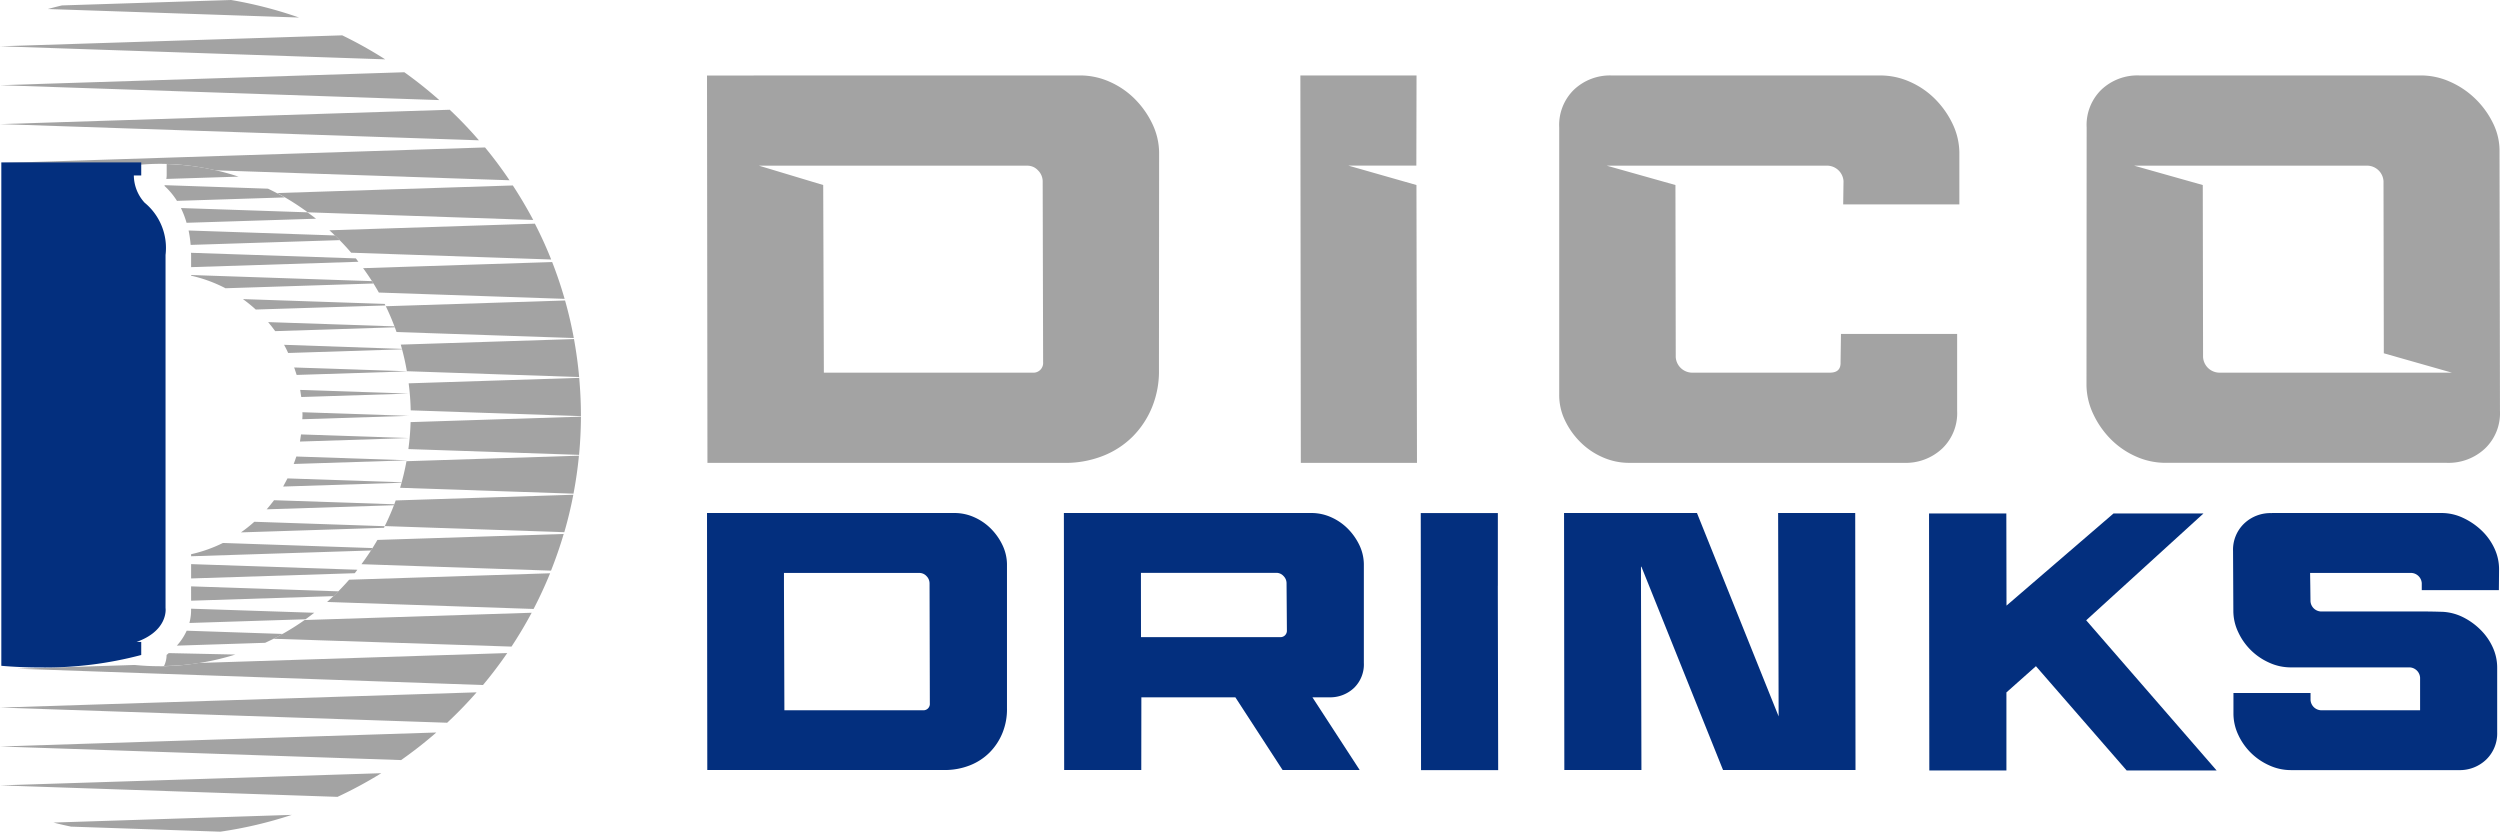
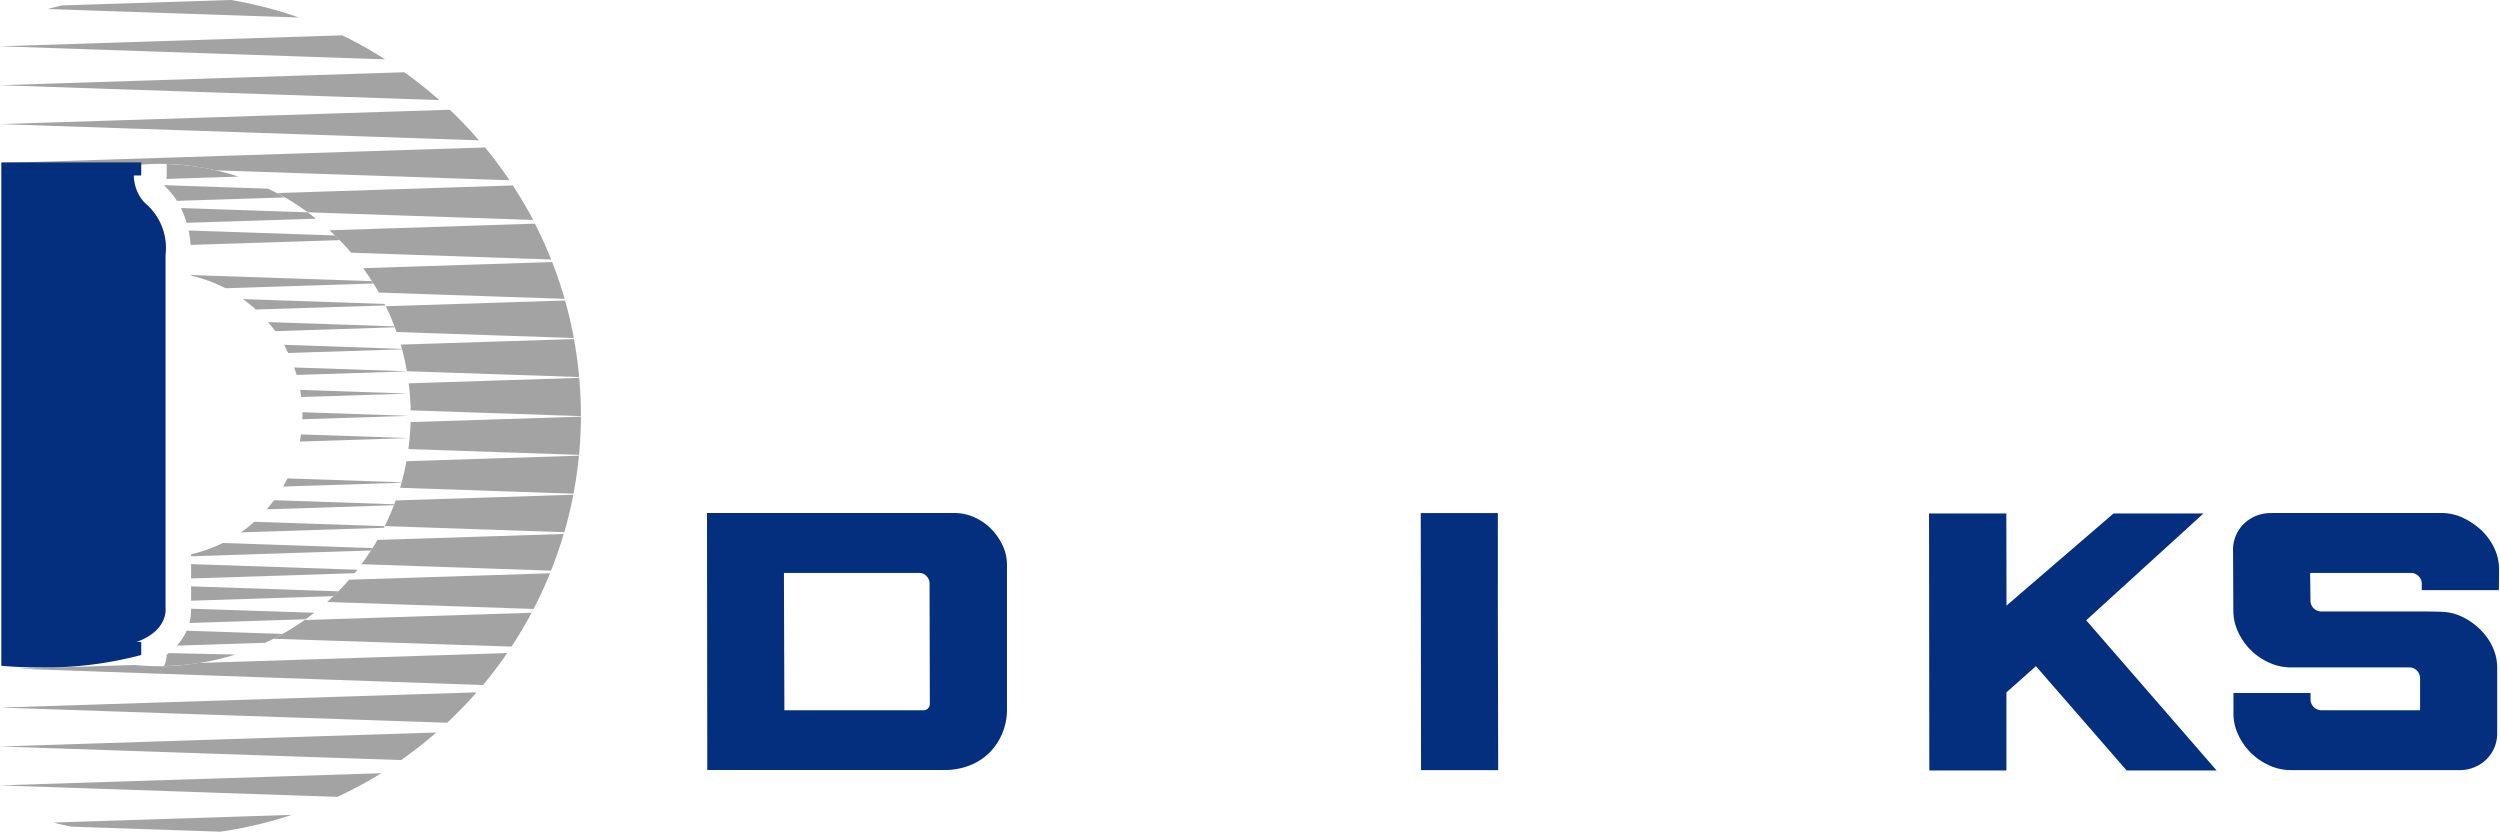
<svg xmlns="http://www.w3.org/2000/svg" id="Gruppe_454" data-name="Gruppe 454" width="122.669" height="40.811" viewBox="0 0 122.669 40.811">
  <defs>
    <clipPath id="clip-path">
      <rect id="Rechteck_131" data-name="Rechteck 131" width="122.669" height="40.811" fill="none" />
    </clipPath>
  </defs>
  <g id="Gruppe_42" data-name="Gruppe 42" clip-path="url(#clip-path)">
-     <path id="Pfad_11" data-name="Pfad 11" d="M196.126,18.977a3.554,3.554,0,0,1,1.461.313,4.023,4.023,0,0,1,1.228.841,4.433,4.433,0,0,1,.855,1.208,3.347,3.347,0,0,1,.338,1.413L200,33.4a4.654,4.654,0,0,1-.335,1.846,4.4,4.4,0,0,1-.957,1.453,4.283,4.283,0,0,1-1.466.95,5.055,5.055,0,0,1-1.887.339H177.845l-.021-19.008Zm-12.6,5.377.032,9.206h10.237a.477.477,0,0,0,.521-.516l-.021-8.88a.766.766,0,0,0-.229-.529.7.7,0,0,0-.521-.23h-13.17Zm29.109,0,.026,13.632h-5.7l-.022-19.008h5.7L212.63,23.4h-3.34Zm12.708,0,.015,8.445a.814.814,0,0,0,.777.761h6.789q.543,0,.521-.516l.02-1.385h5.7v3.775a2.4,2.4,0,0,1-.729,1.846,2.613,2.613,0,0,1-1.881.706h-13.5a3.177,3.177,0,0,1-1.277-.272,3.536,3.536,0,0,1-1.1-.746,3.794,3.794,0,0,1-.759-1.073,2.831,2.831,0,0,1-.279-1.249l0-13.115a2.419,2.419,0,0,1,.715-1.847,2.57,2.57,0,0,1,1.867-.706h13.17a3.553,3.553,0,0,1,1.461.313,4.023,4.023,0,0,1,1.228.841,4.428,4.428,0,0,1,.855,1.208,3.35,3.35,0,0,1,.338,1.413l0,2.552h-5.7l.016-1.141a.813.813,0,0,0-.778-.76H221.971ZM265.8,35.433a2.4,2.4,0,0,1-.729,1.846,2.615,2.615,0,0,1-1.881.706H249.4a3.55,3.55,0,0,1-1.462-.312,4.04,4.04,0,0,1-1.228-.842,4.367,4.367,0,0,1-.857-1.222,3.41,3.41,0,0,1-.341-1.425l.008-12.654a2.417,2.417,0,0,1,.715-1.847,2.571,2.571,0,0,1,1.868-.706h13.822a3.489,3.489,0,0,1,1.434.313,4.2,4.2,0,0,1,1.242.841,4.293,4.293,0,0,1,.868,1.208,3.063,3.063,0,0,1,.31,1.413ZM251.218,24.354l.014,8.445a.813.813,0,0,0,.777.761h11.433l-3.341-.95-.015-8.446a.811.811,0,0,0-.777-.76h-11.46Z" transform="translate(-143.133 -15.275)" fill="#a3a3a3" fill-rule="evenodd" />
    <path id="Pfad_12" data-name="Pfad 12" d="M189.967,129.029a2.365,2.365,0,0,1,.969.207,2.7,2.7,0,0,1,.816.559,2.941,2.941,0,0,1,.566.8,2.237,2.237,0,0,1,.225.937l0,7.063a3.078,3.078,0,0,1-.221,1.224,2.915,2.915,0,0,1-.636.965,2.821,2.821,0,0,1-.972.63,3.356,3.356,0,0,1-1.252.226H177.838l-.014-12.611ZM181.6,132.6l.021,6.108h6.792a.315.315,0,0,0,.345-.342l-.014-5.892a.507.507,0,0,0-.152-.351.468.468,0,0,0-.346-.153H181.6Z" transform="translate(-143.133 -103.857)" fill="#032f7e" fill-rule="evenodd" />
-     <path id="Pfad_13" data-name="Pfad 13" d="M271.384,141.64H267.6l-.014-12.611H279.73a2.364,2.364,0,0,1,.969.207,2.7,2.7,0,0,1,.815.559,2.956,2.956,0,0,1,.567.8,2.235,2.235,0,0,1,.224.937l0,4.846a1.61,1.61,0,0,1-.475,1.226,1.7,1.7,0,0,1-1.239.468h-.81l2.32,3.568h-3.783L276,138.072h-4.612Zm-.014-6.522h6.81a.313.313,0,0,0,.349-.325l-.017-2.324a.5.5,0,0,0-.152-.351.466.466,0,0,0-.346-.153h-6.647v.631Z" transform="translate(-215.384 -103.857)" fill="#032f7e" fill-rule="evenodd" />
    <path id="Pfad_14" data-name="Pfad 14" d="M361.127,132.6l.018,9.044H357.36l-.014-12.611h3.783l0,2.936v.631Z" transform="translate(-287.633 -103.857)" fill="#032f7e" fill-rule="evenodd" />
-     <path id="Pfad_15" data-name="Pfad 15" d="M397.143,131.67l0,.614.022,9.356h-3.783l-.014-12.611h6.522l4.007,9.98-.025-9.98h3.783l.014,12.611h-6.5l-4.007-9.981Z" transform="translate(-316.624 -103.857)" fill="#032f7e" fill-rule="evenodd" />
    <path id="Pfad_16" data-name="Pfad 16" d="M489.017,129.142l.008,4.522,5.252-4.522h4.414l-5.756,5.242,6.4,7.369h-4.414l-4.452-5.117-1.448,1.287,0,.677,0,3.154h-3.783l-.014-12.611Z" transform="translate(-390.571 -103.948)" fill="#032f7e" fill-rule="evenodd" />
    <path id="Pfad_17" data-name="Pfad 17" d="M563.585,129.029h8.324a2.468,2.468,0,0,1,1.047.234,3.381,3.381,0,0,1,.907.612,2.91,2.91,0,0,1,.635.874,2.4,2.4,0,0,1,.235,1.036l-.009,1.027H570.94l0-.343a.539.539,0,0,0-.515-.5h-4.964l.01.631.009.756a.537.537,0,0,0,.515.505h5.027c.288,0,.614.006.976.018a2.551,2.551,0,0,1,1,.279,3.3,3.3,0,0,1,.846.622,2.887,2.887,0,0,1,.587.856,2.392,2.392,0,0,1,.21,1l0,3.152a1.784,1.784,0,0,1-.533,1.334,1.872,1.872,0,0,1-1.364.522h-8.233a2.529,2.529,0,0,1-1.057-.234,3.025,3.025,0,0,1-1.517-1.495,2.449,2.449,0,0,1-.237-1.045l0-1.009h3.783l0,.342a.538.538,0,0,0,.516.505h4.859l0-.631,0-.973a.538.538,0,0,0-.516-.5h-5.837a2.534,2.534,0,0,1-1.056-.234,3.024,3.024,0,0,1-1.517-1.5,2.425,2.425,0,0,1-.237-1.044l-.015-2.937a1.781,1.781,0,0,1,.534-1.333,1.869,1.869,0,0,1,1.363-.522" transform="translate(-452.11 -103.857)" fill="#032f7e" fill-rule="evenodd" />
    <path id="Pfad_18" data-name="Pfad 18" d="M19.417,24.555l8.714-.279q-.179.935-.442,1.838l-8.809-.3a12.072,12.072,0,0,0,.537-1.261m-1.68,3.131,9.3.316q.351-.883.623-1.8l-9.141.293a12.293,12.293,0,0,1-.786,1.194m1.9-3.752,8.507.288c.116-.613.207-1.234.267-1.864l-8.462.271a12.253,12.253,0,0,1-.312,1.3m.328-5.715,8.456.286c-.056-.63-.142-1.252-.253-1.864l-8.5.272a12.19,12.19,0,0,1,.3,1.306m.074,3.82,8.375.284q.087-.927.093-1.875l-8.359.268a12.479,12.479,0,0,1-.109,1.323M11.34,0l-8.3.266q-.349.083-.692.177L14.672.86A20.556,20.556,0,0,0,11.34,0M2.624,40.361c.286.074.574.14.864.2l7.321.248a20.546,20.546,0,0,0,3.506-.825Zm17.057-3.066a20.848,20.848,0,0,0,1.728-1.353L0,36.628Zm2.261-1.832q.759-.709,1.444-1.492L0,34.719ZM16.56,39.1a20.6,20.6,0,0,0,2.149-1.161L0,38.537Zm3.591-18.965,8.354.283c0-.018,0-.036,0-.053,0-.615-.032-1.222-.085-1.824l-8.368.268a12.462,12.462,0,0,1,.1,1.325M23.5,6.885q-.678-.787-1.432-1.5L0,6.09ZM21.555,4.911a20.843,20.843,0,0,0-1.714-1.366L0,4.181Zm-2.1,11.381,8.7.294q-.173-.936-.429-1.842l-8.795.282a12.232,12.232,0,0,1,.526,1.266M18.9,2.912a20.634,20.634,0,0,0-2.108-1.178L0,2.272ZM5.924,8.2a12.324,12.324,0,0,1,1.9-.162,12.341,12.341,0,0,1,2.754.32L25,8.845q-.561-.835-1.2-1.61L0,8Zm1.915,24.49c-.417,0-.829-.022-1.236-.062l-5.759.185,22.855.8q.631-.755,1.19-1.569l-15.136.486a12.335,12.335,0,0,1-1.914.163M13.6,9.472a12.375,12.375,0,0,1,1.5.946l11.064.375Q25.7,9.921,25.163,9.1ZM17.232,12.4l9.813.333q-.358-.9-.8-1.758L16.163,11.3a12.391,12.391,0,0,1,1.069,1.1m1.359,1.955,9.113.309q-.264-.921-.61-1.806l-9.277.3a12.384,12.384,0,0,1,.774,1.2M13.42,31.343l11.678.384q.532-.805.989-1.661l-11.141.357a12.33,12.33,0,0,1-1.526.92m12.762-1.463q.444-.854.81-1.751l-9.861.316a12.361,12.361,0,0,1-1.081,1.092Z" fill="#a3a3a3" fill-rule="evenodd" />
    <path id="Pfad_19" data-name="Pfad 19" d="M45.787,53.034l6.35-.2c-.137-.109-.279-.211-.42-.314l-6.209-.21a4.449,4.449,0,0,1,.278.728" transform="translate(-36.631 -42.102)" fill="#a3a3a3" fill-rule="evenodd" />
-     <path id="Pfad_20" data-name="Pfad 20" d="M48.04,63.684v.6l8.208-.263c-.042-.055-.082-.113-.125-.167l-8.089-.274c0,.036.006.067.006.1" transform="translate(-38.663 -51.176)" fill="#a3a3a3" fill-rule="evenodd" />
    <path id="Pfad_21" data-name="Pfad 21" d="M41.366,46.611a3.509,3.509,0,0,1,.613.734l5.288-.169c-.267-.154-.541-.295-.82-.429l-5.07-.172c0,.011-.007.024-.012.036" transform="translate(-33.296 -37.489)" fill="#a3a3a3" fill-rule="evenodd" />
    <path id="Pfad_22" data-name="Pfad 22" d="M48.063,69.205a6.984,6.984,0,0,1,1.688.617l7.257-.233c-.024-.039-.047-.078-.071-.116l-8.874-.3Z" transform="translate(-38.686 -55.678)" fill="#a3a3a3" fill-rule="evenodd" />
    <path id="Pfad_23" data-name="Pfad 23" d="M41.848,41.83A1.2,1.2,0,0,1,41.83,42l3.544-.113a12.336,12.336,0,0,0-3.526-.617Z" transform="translate(-33.669 -33.22)" fill="#a3a3a3" fill-rule="evenodd" />
    <path id="Pfad_24" data-name="Pfad 24" d="M41.4,164.358v.005a1.25,1.25,0,0,1-.126.542,12.324,12.324,0,0,0,3.5-.563l-3.267-.071c-.036.028-.066.058-.1.086" transform="translate(-33.226 -132.225)" fill="#a3a3a3" fill-rule="evenodd" />
    <path id="Pfad_25" data-name="Pfad 25" d="M61.723,75.721l6.36-.2c-.013-.026-.024-.051-.037-.076l-6.956-.236a7.091,7.091,0,0,1,.634.516" transform="translate(-49.171 -60.533)" fill="#a3a3a3" fill-rule="evenodd" />
    <path id="Pfad_26" data-name="Pfad 26" d="M74.13,92.792l5.4-.173v-.006l-5.524-.187c.043.121.085.242.121.366" transform="translate(-59.571 -74.395)" fill="#a3a3a3" fill-rule="evenodd" />
    <path id="Pfad_27" data-name="Pfad 27" d="M75.554,98.416l5.27-.169-5.323-.18c.02.115.039.232.053.349" transform="translate(-60.772 -78.935)" fill="#a3a3a3" fill-rule="evenodd" />
    <path id="Pfad_28" data-name="Pfad 28" d="M71.65,87.142l5.579-.179c0-.007,0-.015-.006-.022l-5.776-.2c.073.129.139.262.2.4" transform="translate(-57.508 -69.822)" fill="#a3a3a3" fill-rule="evenodd" />
    <path id="Pfad_29" data-name="Pfad 29" d="M67.775,81.459l5.872-.188-.017-.045-6.2-.21c.122.142.237.291.347.443" transform="translate(-54.274 -65.211)" fill="#a3a3a3" fill-rule="evenodd" />
    <path id="Pfad_30" data-name="Pfad 30" d="M47.532,58.675l7.321-.234c-.076-.077-.151-.155-.228-.23l-7.189-.243a5.72,5.72,0,0,1,.1.708" transform="translate(-38.182 -46.658)" fill="#a3a3a3" fill-rule="evenodd" />
    <path id="Pfad_31" data-name="Pfad 31" d="M71.224,120.729l5.8-.187.006-.023-5.595-.19c-.067.136-.138.269-.213.4" transform="translate(-57.329 -96.855)" fill="#a3a3a3" fill-rule="evenodd" />
    <path id="Pfad_32" data-name="Pfad 32" d="M67.1,126.259l6.24-.2.017-.047-5.9-.2c-.115.154-.234.3-.361.446" transform="translate(-54.01 -101.268)" fill="#a3a3a3" fill-rule="evenodd" />
-     <path id="Pfad_33" data-name="Pfad 33" d="M73.876,115.182l5.54-.177V115l-5.412-.184c-.038.125-.085.246-.129.367" transform="translate(-59.464 -92.416)" fill="#a3a3a3" fill-rule="evenodd" />
    <path id="Pfad_34" data-name="Pfad 34" d="M44.473,159.361l4.334-.139c.293-.136.582-.277.862-.435l-4.712-.159a2.81,2.81,0,0,1-.484.734" transform="translate(-35.797 -127.681)" fill="#a3a3a3" fill-rule="evenodd" />
    <path id="Pfad_35" data-name="Pfad 35" d="M76.045,103.818c0,.07-.008.138-.011.208l5.219-.167-5.215-.177c0,.046.007.09.007.136" transform="translate(-61.201 -83.455)" fill="#a3a3a3" fill-rule="evenodd" />
    <path id="Pfad_36" data-name="Pfad 36" d="M75.445,109.613l5.334-.171-5.281-.179c-.016.117-.031.234-.053.35" transform="translate(-60.727 -87.947)" fill="#a3a3a3" fill-rule="evenodd" />
    <path id="Pfad_37" data-name="Pfad 37" d="M60.619,131.756l7.015-.225c.013-.026.025-.052.038-.079l-6.4-.217a7.041,7.041,0,0,1-.654.52" transform="translate(-48.793 -105.633)" fill="#a3a3a3" fill-rule="evenodd" />
    <path id="Pfad_38" data-name="Pfad 38" d="M48.063,148.182l6.989-.224c.082-.079.167-.154.246-.235l-7.236-.245Z" transform="translate(-38.686 -118.707)" fill="#a3a3a3" fill-rule="evenodd" />
    <path id="Pfad_39" data-name="Pfad 39" d="M47.637,153.778l5.7-.182q.217-.155.426-.319l-6.044-.2a2.385,2.385,0,0,1-.084.706" transform="translate(-38.344 -123.21)" fill="#a3a3a3" fill-rule="evenodd" />
    <path id="Pfad_40" data-name="Pfad 40" d="M48.063,137.115v.1l8.832-.283c.025-.039.048-.08.072-.119l-7.341-.25a6.974,6.974,0,0,1-1.563.552" transform="translate(-38.686 -109.921)" fill="#a3a3a3" fill-rule="evenodd" />
    <path id="Pfad_41" data-name="Pfad 41" d="M48.063,142.59l8.031-.257c.044-.055.083-.114.127-.17l-8.158-.276Z" transform="translate(-38.686 -114.207)" fill="#a3a3a3" fill-rule="evenodd" />
    <path id="Pfad_42" data-name="Pfad 42" d="M8.393,62.726V45.391a2.875,2.875,0,0,0-1.028-2.563,2.006,2.006,0,0,1-.528-1.335H7.2v-.641H.335v24.7c.571.05,1.218.083,1.947.083A18.408,18.408,0,0,0,7.2,65.022v-.641H6.971c-.077.028-.158.055-.244.08,1.833-.534,1.667-1.735,1.667-1.735" transform="translate(-0.27 -32.883)" fill="#032f7e" fill-rule="evenodd" />
  </g>
</svg>